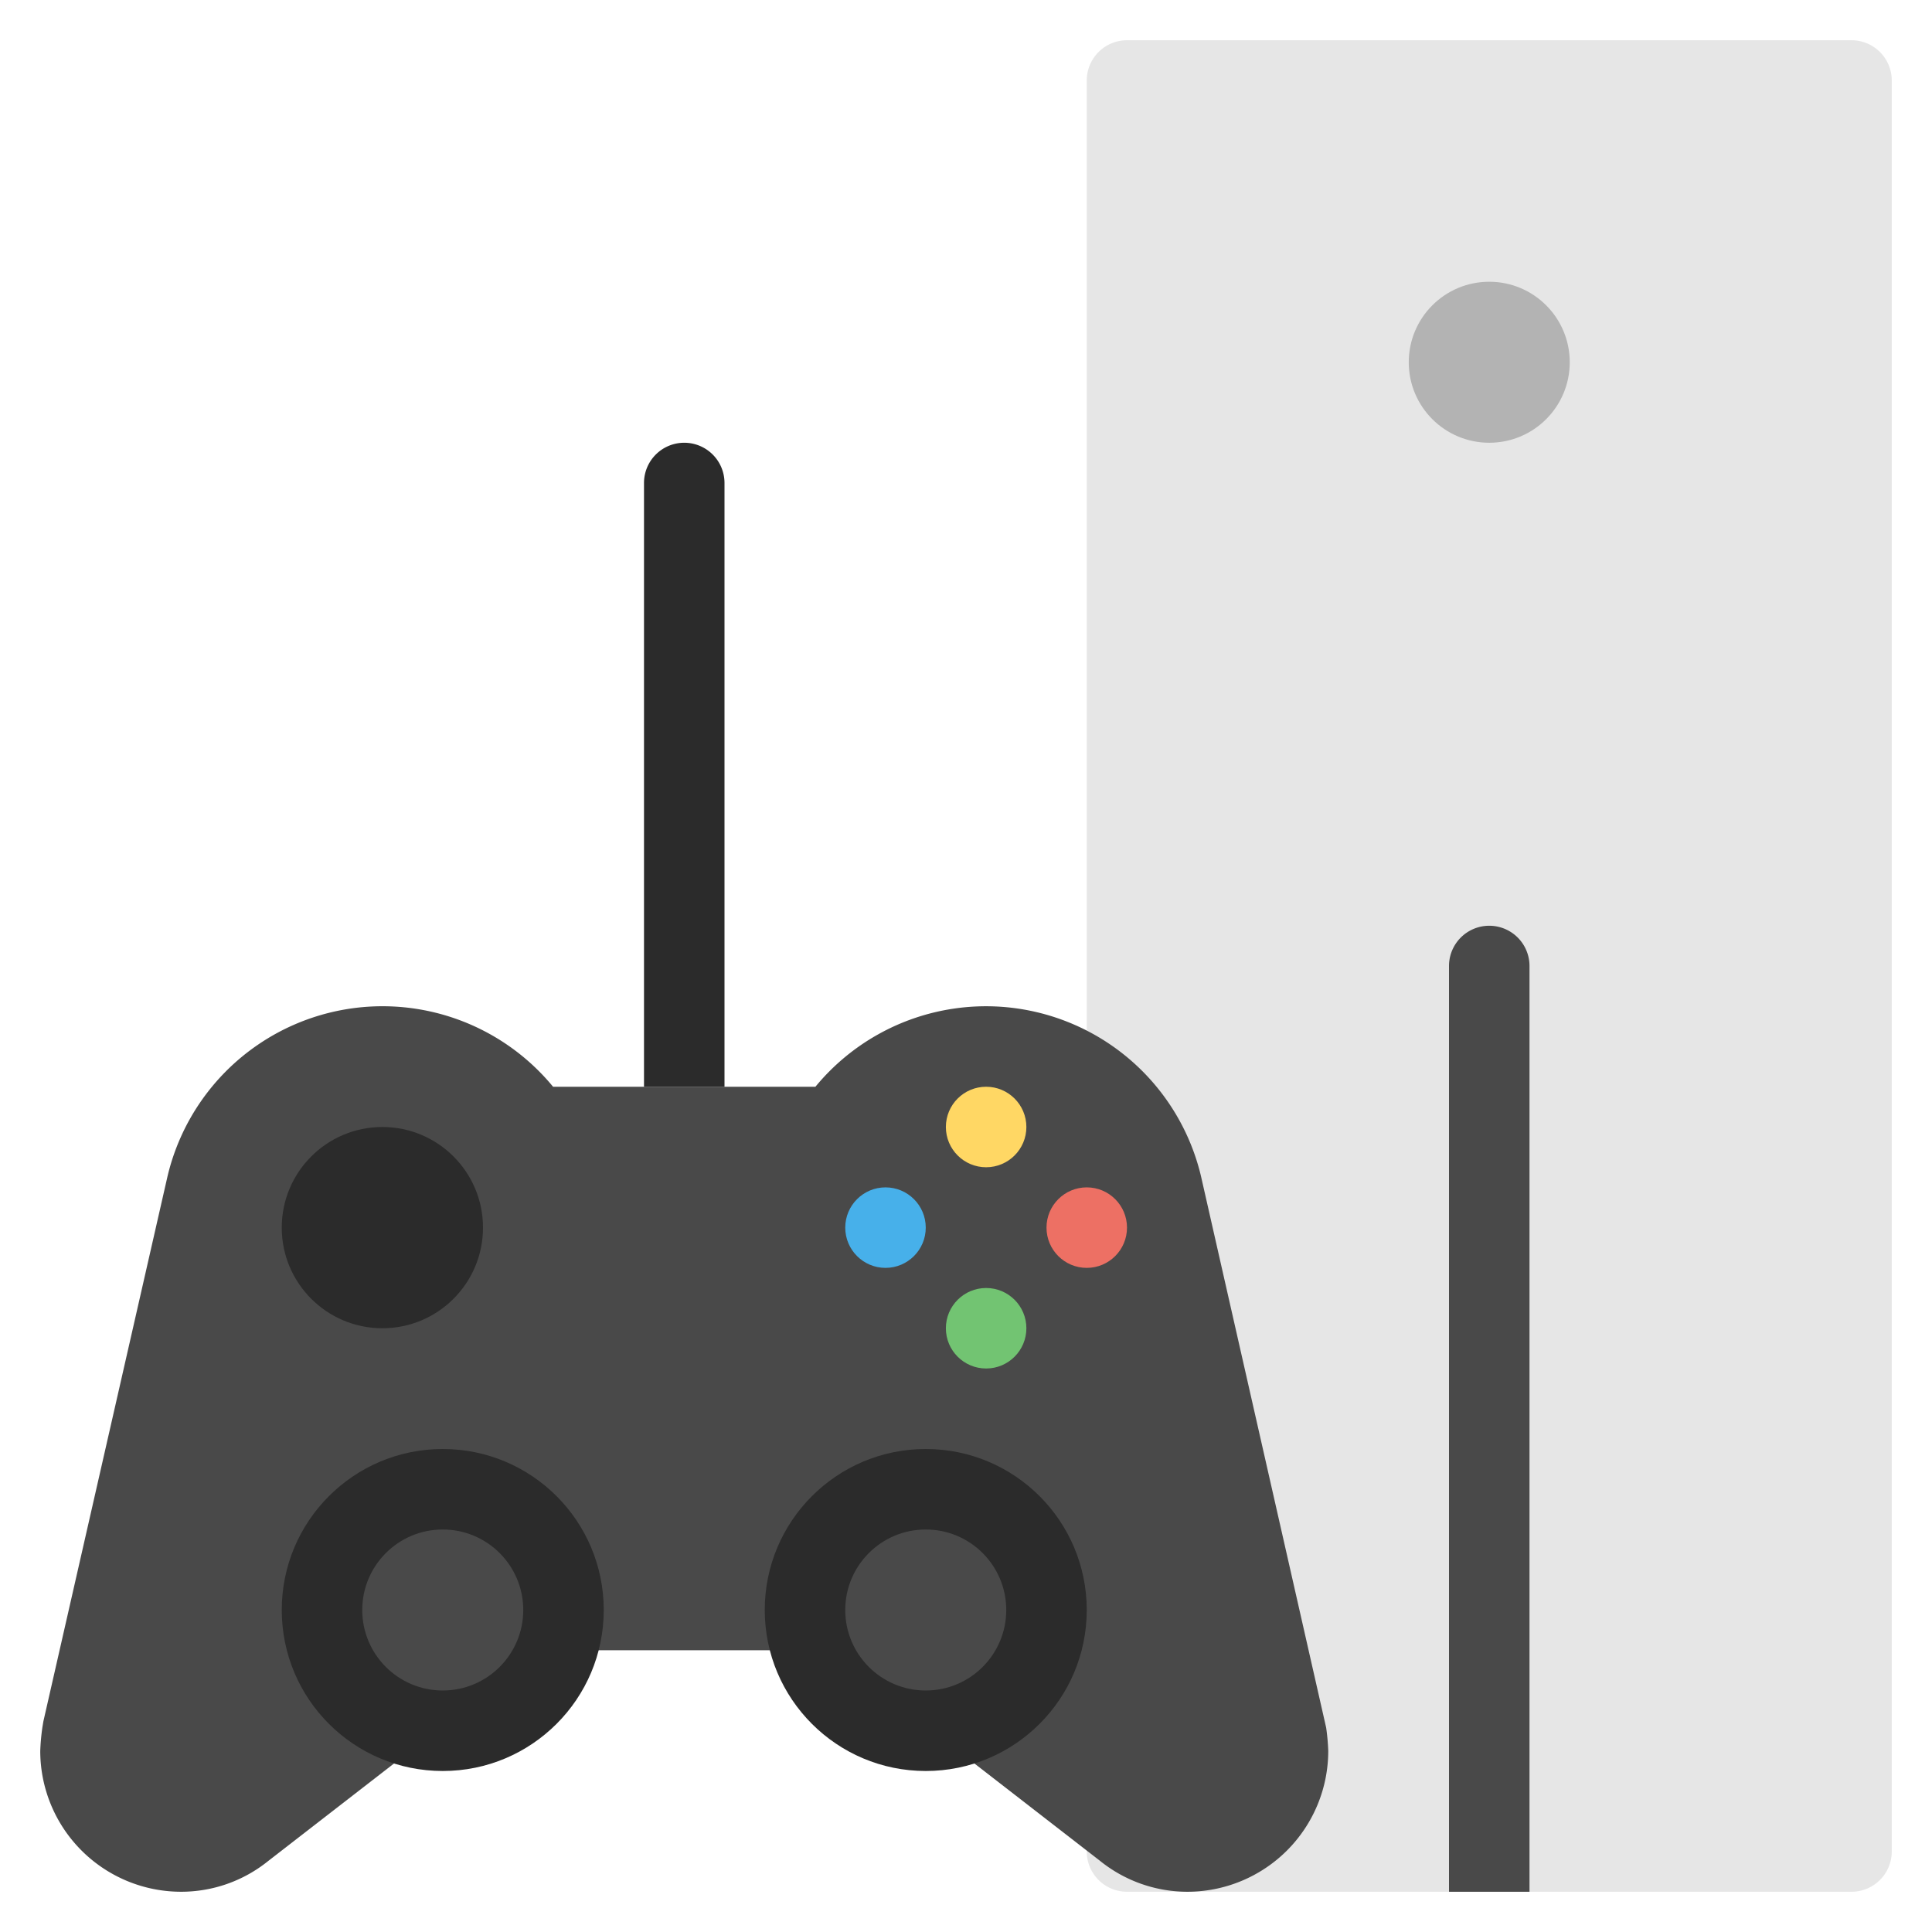
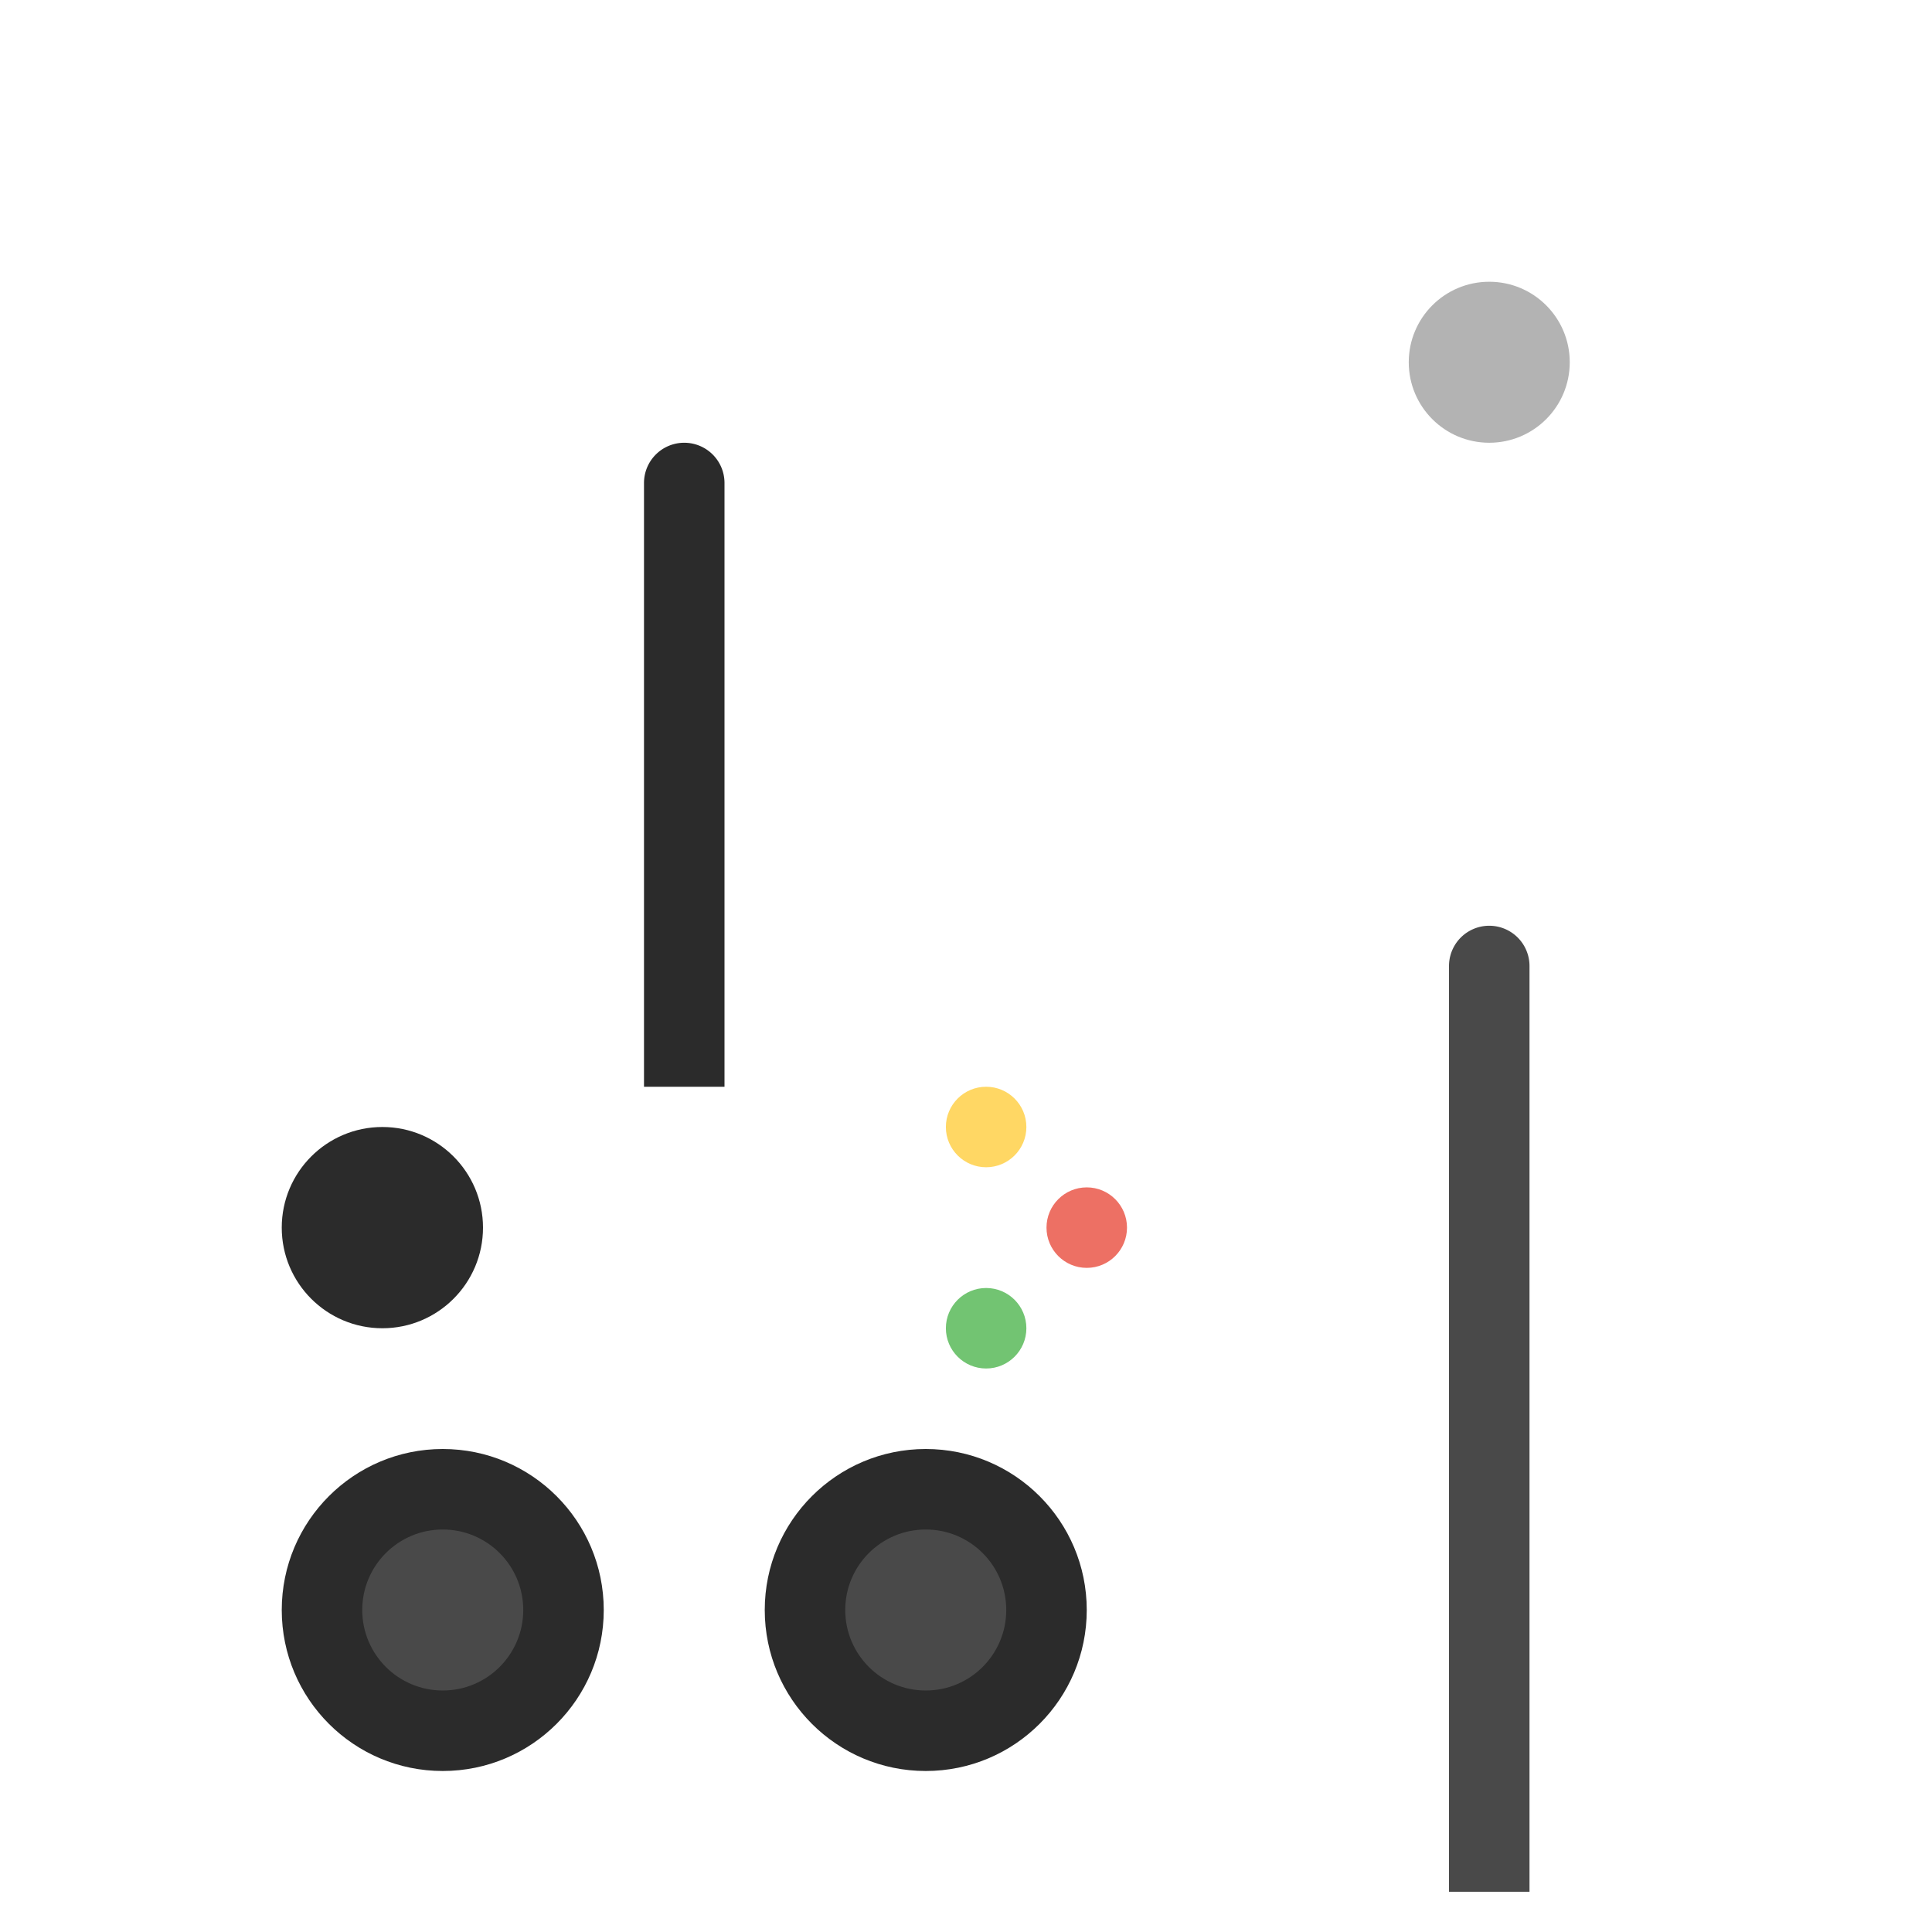
<svg xmlns="http://www.w3.org/2000/svg" viewBox="0 0 48 48" width="48" height="48">
  <g class="nc-icon-wrapper">
-     <path d="M46,1H28a1,1,0,0,0-1,1V46a1,1,0,0,0,1,1H46a1,1,0,0,0,1-1V2A1,1,0,0,0,46,1Z" fill="#e6e6e6" />
    <circle cx="37" cy="9" r="2" fill="#b3b3b3" />
-     <path d="M24.192,43.8l3.136,2.431A3.455,3.455,0,0,0,29.5,47,3.5,3.5,0,0,0,33,43.5a5.377,5.377,0,0,0-.052-.577L29.837,29.217A5.49,5.49,0,0,0,20.259,27H13.741a5.489,5.489,0,0,0-9.58,2.229L1.077,42.77l-.025.152A5.515,5.515,0,0,0,1,43.5,3.5,3.5,0,0,0,4.5,47a3.441,3.441,0,0,0,2.161-.762L13.42,41h7.161Z" fill="#494949" />
    <circle cx="11" cy="40" r="4" fill="#2b2b2b" />
    <circle cx="23" cy="40" r="4" fill="#2b2b2b" />
    <path d="M17,11a1,1,0,0,0-1,1V27h2V12A1,1,0,0,0,17,11Z" fill="#2b2b2b" />
    <path d="M13.927,42.709l.02-.024Z" fill="#6970ff" />
    <circle cx="11" cy="40" r="2" fill="#494949" />
    <circle cx="23" cy="40" r="2" fill="#494949" />
    <circle cx="9.5" cy="30.5" r="2.5" fill="#2b2b2b" />
    <circle cx="24.5" cy="28" r="1" fill="#ffd764" />
    <circle cx="24.5" cy="33" r="1" fill="#72c472" />
-     <circle cx="22" cy="30.5" r="1" fill="#47b0ea" />
    <circle cx="27" cy="30.5" r="1" fill="#ed7064" />
    <path d="M38,47V24a1,1,0,0,0-2,0V47Z" fill="#494949" />
  </g>
</svg>